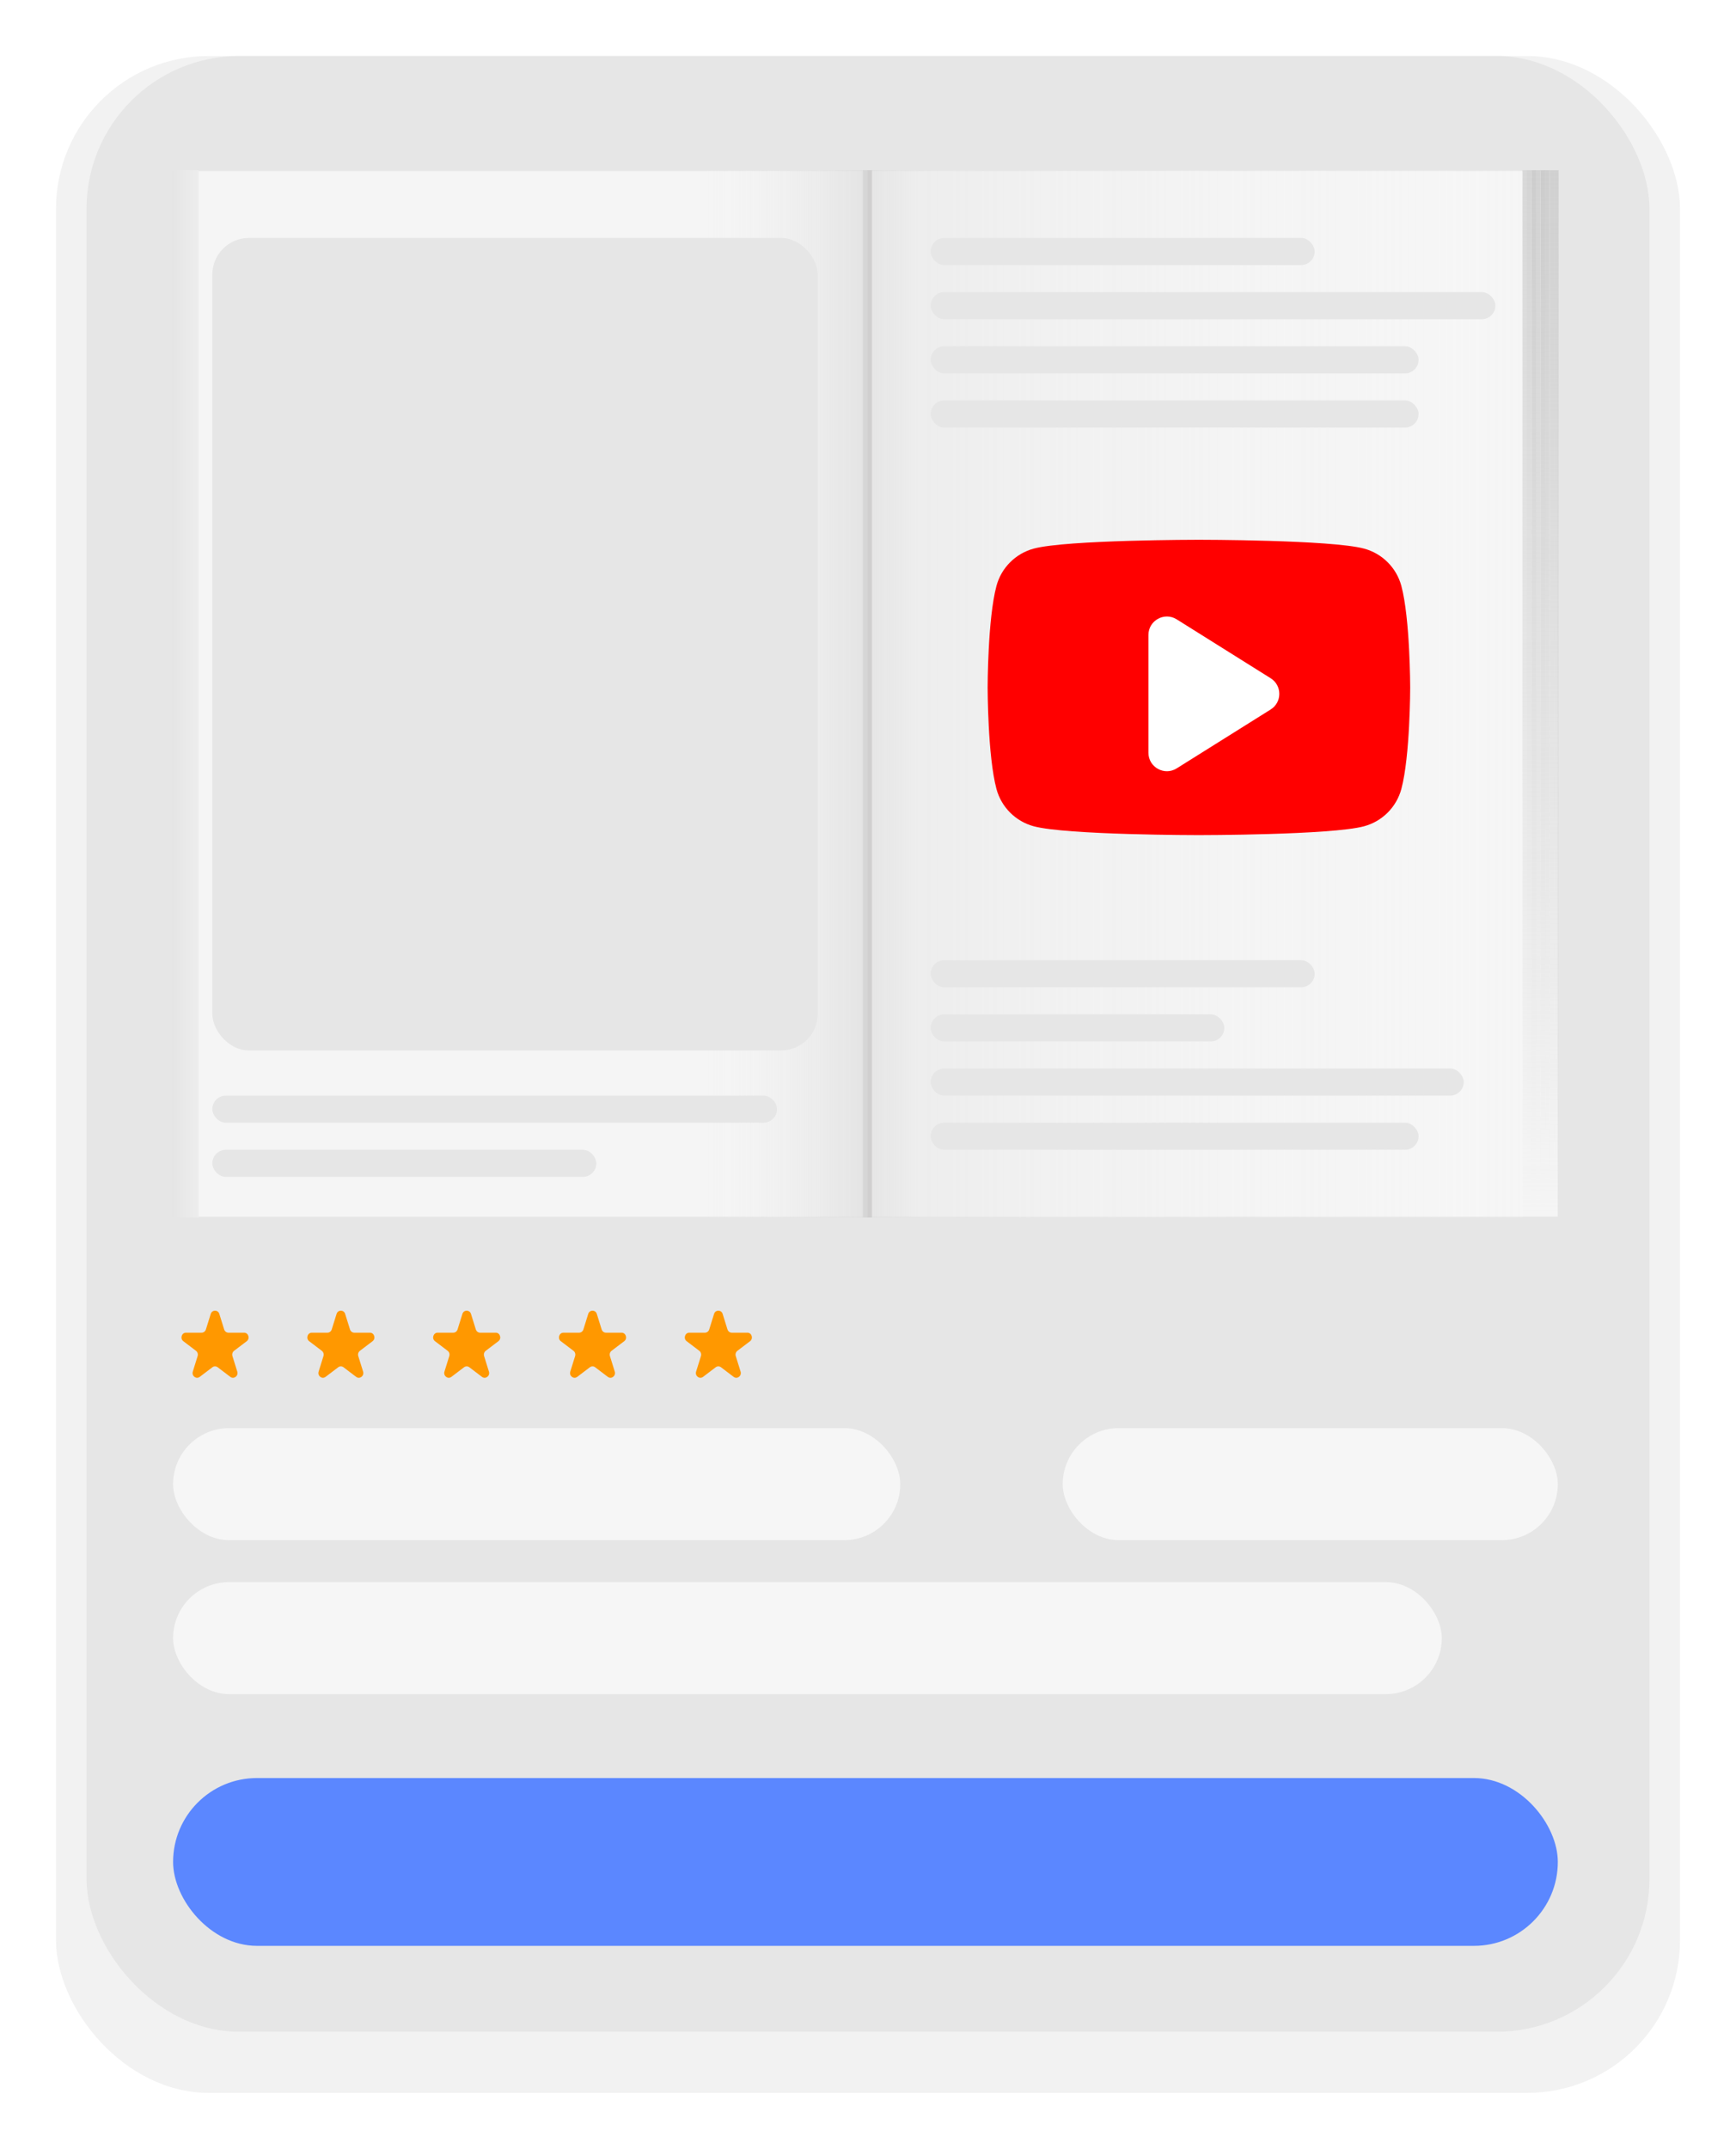
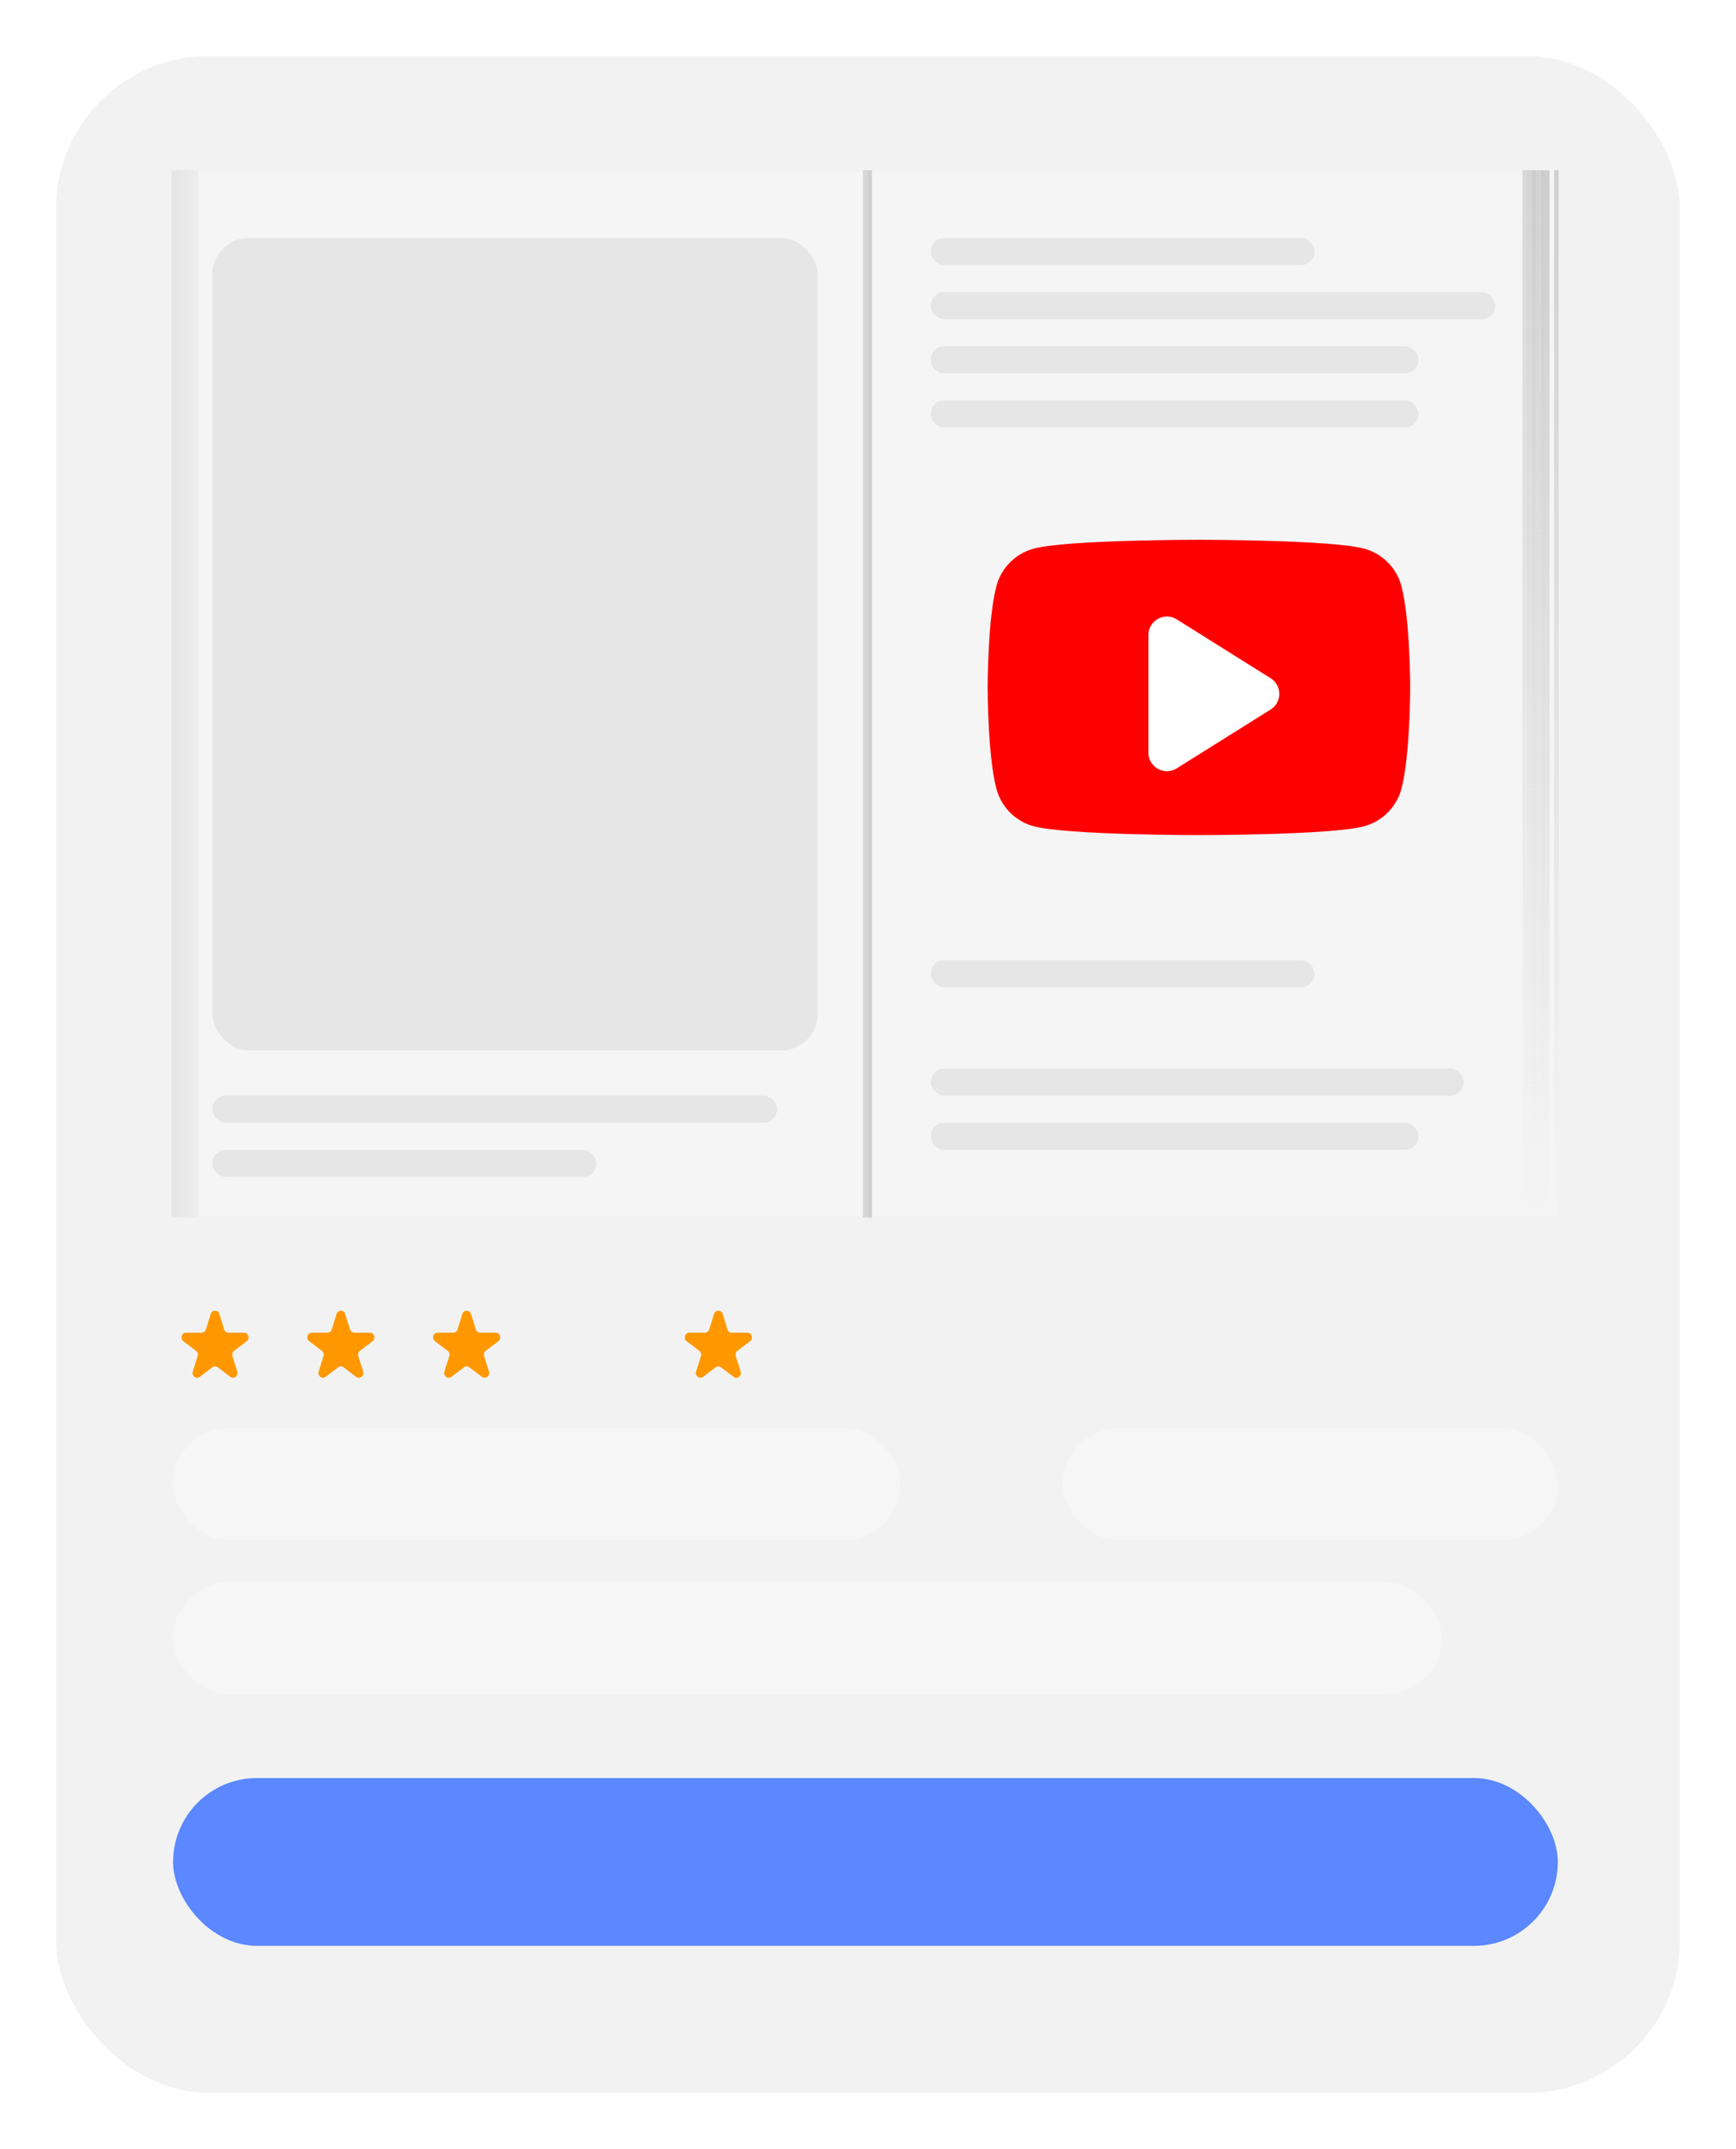
<svg xmlns="http://www.w3.org/2000/svg" width="341" height="422" viewBox="0 0 341 422" fill="none">
  <g filter="url(#filter0_d_1277_3980)">
    <rect x="11" y="5" width="319" height="400" rx="30" fill="#F2F2F2" />
  </g>
-   <rect x="17" y="11" width="307" height="388" rx="30" fill="#E6E6E6" />
  <rect x="33.886" y="33.6" width="272.102" height="205.324" fill="#F5F5F5" />
-   <rect x="39.044" y="33.432" width="260.012" height="205.659" fill="url(#paint0_linear_1277_3980)" />
  <path d="M275.265 115.057C274.308 111.49 271.5 108.687 267.927 107.732C261.457 106 235.5 106 235.5 106C235.5 106 209.544 106 203.073 107.732C199.5 108.687 196.692 111.49 195.735 115.057C194 121.516 194 135 194 135C194 135 194 148.484 195.735 154.943C196.692 158.51 199.5 161.313 203.073 162.268C209.544 164 235.5 164 235.5 164C235.5 164 261.457 164 267.927 162.268C271.5 161.313 274.308 158.51 275.265 154.943C277 148.484 277 135 277 135C277 135 276.993 121.516 275.265 115.057Z" fill="#FF0000" />
  <rect x="33.719" y="33.432" width="5.324" height="205.659" fill="url(#paint1_linear_1277_3980)" />
  <rect x="299.056" y="33.432" width="0.887" height="205.659" fill="url(#paint2_linear_1277_3980)" />
  <rect x="299.943" y="33.432" width="0.887" height="205.659" fill="url(#paint3_linear_1277_3980)" />
  <rect x="300.831" y="33.432" width="0.887" height="205.659" fill="url(#paint4_linear_1277_3980)" />
  <rect x="301.718" y="33.432" width="0.887" height="205.659" fill="url(#paint5_linear_1277_3980)" />
  <rect x="302.606" y="33.432" width="0.887" height="205.659" fill="url(#paint6_linear_1277_3980)" />
  <rect x="303.493" y="33.432" width="0.887" height="205.659" fill="url(#paint7_linear_1277_3980)" />
-   <rect x="304.38" y="33.432" width="0.887" height="205.659" fill="url(#paint8_linear_1277_3980)" />
  <rect x="305.268" y="33.432" width="0.887" height="205.659" fill="url(#paint9_linear_1277_3980)" />
  <rect x="170.381" y="33.432" width="0.887" height="205.659" fill="#D0CFCF" />
  <rect x="169.494" y="33.432" width="0.887" height="205.659" fill="#D6D6D6" />
  <rect x="41.706" y="46.729" width="118.913" height="159.563" rx="7.19" fill="#E6E6E6" />
  <rect x="182.805" y="57.367" width="110.927" height="5.319" rx="2.659" fill="#E6E6E6" />
  <rect x="41.706" y="215.157" width="110.927" height="5.319" rx="2.659" fill="#E6E6E6" />
  <rect x="41.706" y="225.795" width="75.43" height="5.319" rx="2.659" fill="#E6E6E6" />
  <rect x="182.805" y="46.729" width="75.43" height="5.319" rx="2.659" fill="#E6E6E6" />
  <rect x="182.805" y="68.004" width="95.841" height="5.319" rx="2.659" fill="#E6E6E6" />
  <rect x="182.805" y="78.642" width="95.841" height="5.319" rx="2.659" fill="#E6E6E6" />
-   <rect x="182.805" y="199.201" width="57.682" height="5.319" rx="2.659" fill="#E6E6E6" />
  <rect x="182.805" y="188.563" width="75.43" height="5.319" rx="2.659" fill="#E6E6E6" />
  <rect x="182.805" y="209.838" width="104.715" height="5.319" rx="2.659" fill="#E6E6E6" />
  <rect x="182.805" y="220.476" width="95.841" height="5.319" rx="2.659" fill="#E6E6E6" />
  <path d="M249.593 133.193L231.137 121.629C228.722 120.116 225.583 121.85 225.583 124.699V147.825C225.583 150.673 228.722 152.408 231.137 150.894L249.593 139.331C251.86 137.911 251.86 134.613 249.593 133.193Z" fill="white" />
  <path d="M41.396 258.027C41.661 257.174 42.817 257.174 43.082 258.027L44.03 261.074C44.149 261.456 44.489 261.714 44.873 261.714H47.942C48.8 261.714 49.157 262.861 48.463 263.388L45.98 265.272C45.67 265.507 45.54 265.925 45.658 266.307L46.606 269.354C46.872 270.206 45.937 270.916 45.242 270.389L42.76 268.505C42.449 268.27 42.029 268.27 41.718 268.505L39.235 270.389C38.541 270.916 37.606 270.206 37.871 269.354L38.819 266.307C38.938 265.925 38.808 265.507 38.497 265.272L36.015 263.388C35.32 262.861 35.677 261.714 36.536 261.714H39.604C39.988 261.714 40.329 261.456 40.447 261.074L41.396 258.027Z" fill="#FF9800" />
  <path d="M66.112 258.027C66.378 257.174 67.533 257.174 67.798 258.027L68.747 261.074C68.865 261.456 69.206 261.714 69.59 261.714H72.658C73.517 261.714 73.874 262.861 73.179 263.388L70.697 265.272C70.386 265.507 70.256 265.925 70.375 266.307L71.323 269.354C71.588 270.206 70.654 270.916 69.959 270.389L67.476 268.505C67.166 268.27 66.745 268.27 66.434 268.505L63.952 270.389C63.257 270.916 62.322 270.206 62.588 269.354L63.536 266.307C63.654 265.925 63.525 265.507 63.214 265.272L60.731 263.388C60.037 262.861 60.394 261.714 61.252 261.714H64.321C64.705 261.714 65.045 261.456 65.164 261.074L66.112 258.027Z" fill="#FF9800" />
  <path d="M90.829 258.027C91.094 257.174 92.25 257.174 92.515 258.027L93.463 261.074C93.582 261.456 93.922 261.714 94.306 261.714H97.375C98.233 261.714 98.591 262.861 97.896 263.388L95.413 265.272C95.103 265.507 94.973 265.925 95.091 266.307L96.04 269.354C96.305 270.206 95.37 270.916 94.675 270.389L92.193 268.505C91.882 268.27 91.461 268.27 91.151 268.505L88.668 270.389C87.974 270.916 87.039 270.206 87.304 269.354L88.252 266.307C88.371 265.925 88.241 265.507 87.93 265.272L85.448 263.388C84.753 262.861 85.11 261.714 85.969 261.714H89.037C89.421 261.714 89.762 261.456 89.88 261.074L90.829 258.027Z" fill="#FF9800" />
-   <path d="M115.545 258.027C115.81 257.174 116.966 257.174 117.231 258.027L118.18 261.074C118.298 261.456 118.639 261.714 119.023 261.714H122.091C122.95 261.714 123.307 262.861 122.612 263.388L120.13 265.272C119.819 265.507 119.689 265.925 119.808 266.307L120.756 269.354C121.021 270.206 120.086 270.916 119.392 270.389L116.909 268.505C116.599 268.27 116.178 268.27 115.867 268.505L113.385 270.389C112.69 270.916 111.755 270.206 112.021 269.354L112.969 266.307C113.087 265.925 112.957 265.507 112.647 265.272L110.164 263.388C109.47 262.861 109.827 261.714 110.685 261.714H113.754C114.138 261.714 114.478 261.456 114.597 261.074L115.545 258.027Z" fill="#FF9800" />
  <path d="M140.262 258.027C140.527 257.174 141.682 257.174 141.948 258.027L142.896 261.074C143.015 261.456 143.355 261.714 143.739 261.714H146.808C147.666 261.714 148.023 262.861 147.329 263.388L144.846 265.272C144.536 265.507 144.406 265.925 144.524 266.307L145.472 269.354C145.738 270.206 144.803 270.916 144.108 270.389L141.626 268.505C141.315 268.27 140.894 268.27 140.584 268.505L138.101 270.389C137.406 270.916 136.472 270.206 136.737 269.354L137.685 266.307C137.804 265.925 137.674 265.507 137.363 265.272L134.881 263.388C134.186 262.861 134.543 261.714 135.402 261.714H138.47C138.854 261.714 139.195 261.456 139.313 261.074L140.262 258.027Z" fill="#FF9800" />
  <rect x="34" y="280.456" width="142.838" height="22" rx="11" fill="#F6F6F6" />
  <rect x="208.749" y="280.456" width="97.251" height="22" rx="11" fill="#F6F6F6" />
  <rect x="34" y="310.695" width="249.207" height="22" rx="11" fill="#F6F6F6" />
  <rect x="34" y="349.173" width="272" height="32.955" rx="16.478" fill="#5B87FF" />
  <defs>
    <filter id="filter0_d_1277_3980" x="0" y="0" width="341" height="422" filterUnits="userSpaceOnUse" color-interpolation-filters="sRGB">
      <feFlood flood-opacity="0" result="BackgroundImageFix" />
      <feColorMatrix in="SourceAlpha" type="matrix" values="0 0 0 0 0 0 0 0 0 0 0 0 0 0 0 0 0 0 127 0" result="hardAlpha" />
      <feOffset dy="6" />
      <feGaussianBlur stdDeviation="5.5" />
      <feComposite in2="hardAlpha" operator="out" />
      <feColorMatrix type="matrix" values="0 0 0 0 0 0 0 0 0 0 0 0 0 0 0 0 0 0 0.08 0" />
      <feBlend mode="normal" in2="BackgroundImageFix" result="effect1_dropShadow_1277_3980" />
      <feBlend mode="normal" in="SourceGraphic" in2="effect1_dropShadow_1277_3980" result="shape" />
    </filter>
    <linearGradient id="paint0_linear_1277_3980" x1="39.044" y1="136.262" x2="299.056" y2="136.262" gradientUnits="userSpaceOnUse">
      <stop offset="0.382" stop-color="#F5F5F5" stop-opacity="0.09" />
      <stop offset="0.502" stop-color="#DADADA" stop-opacity="0.62" />
      <stop offset="0.546" stop-color="#E5E5E5" stop-opacity="0.45" />
      <stop offset="1" stop-color="#FDFDFD" stop-opacity="0.13" />
    </linearGradient>
    <linearGradient id="paint1_linear_1277_3980" x1="33.719" y1="201.207" x2="39.044" y2="201.207" gradientUnits="userSpaceOnUse">
      <stop stop-color="#E5E5E5" />
      <stop offset="1" stop-color="#EDEDED" />
    </linearGradient>
    <linearGradient id="paint2_linear_1277_3980" x1="299.5" y1="33.432" x2="299.5" y2="239.091" gradientUnits="userSpaceOnUse">
      <stop stop-color="#D8D8D8" />
      <stop offset="1" stop-color="#D8D8D8" stop-opacity="0" />
    </linearGradient>
    <linearGradient id="paint3_linear_1277_3980" x1="300.387" y1="33.432" x2="300.387" y2="239.091" gradientUnits="userSpaceOnUse">
      <stop stop-color="#D4D4D4" />
      <stop offset="1" stop-color="#D4D4D4" stop-opacity="0" />
    </linearGradient>
    <linearGradient id="paint4_linear_1277_3980" x1="301.275" y1="33.432" x2="301.275" y2="239.091" gradientUnits="userSpaceOnUse">
      <stop stop-color="#CDCDCD" />
      <stop offset="1" stop-color="#CDCDCD" stop-opacity="0" />
    </linearGradient>
    <linearGradient id="paint5_linear_1277_3980" x1="302.162" y1="33.432" x2="302.162" y2="239.091" gradientUnits="userSpaceOnUse">
      <stop stop-color="#D2D2D2" />
      <stop offset="1" stop-color="#D2D2D2" stop-opacity="0" />
    </linearGradient>
    <linearGradient id="paint6_linear_1277_3980" x1="303.049" y1="33.432" x2="303.049" y2="239.091" gradientUnits="userSpaceOnUse">
      <stop stop-color="#CCCCCC" />
      <stop offset="1" stop-color="#CCCCCC" stop-opacity="0" />
    </linearGradient>
    <linearGradient id="paint7_linear_1277_3980" x1="303.937" y1="33.432" x2="303.937" y2="239.091" gradientUnits="userSpaceOnUse">
      <stop stop-color="#CECECE" />
      <stop offset="1" stop-color="#CECECE" stop-opacity="0" />
    </linearGradient>
    <linearGradient id="paint8_linear_1277_3980" x1="304.824" y1="33.432" x2="304.824" y2="239.091" gradientUnits="userSpaceOnUse">
      <stop stop-color="#D0D0D0" />
      <stop offset="1" stop-color="#D0D0D0" stop-opacity="0" />
    </linearGradient>
    <linearGradient id="paint9_linear_1277_3980" x1="305.712" y1="33.432" x2="305.712" y2="239.091" gradientUnits="userSpaceOnUse">
      <stop stop-color="#D0D0D0" />
      <stop offset="1" stop-color="#D0D0D0" stop-opacity="0" />
    </linearGradient>
  </defs>
</svg>